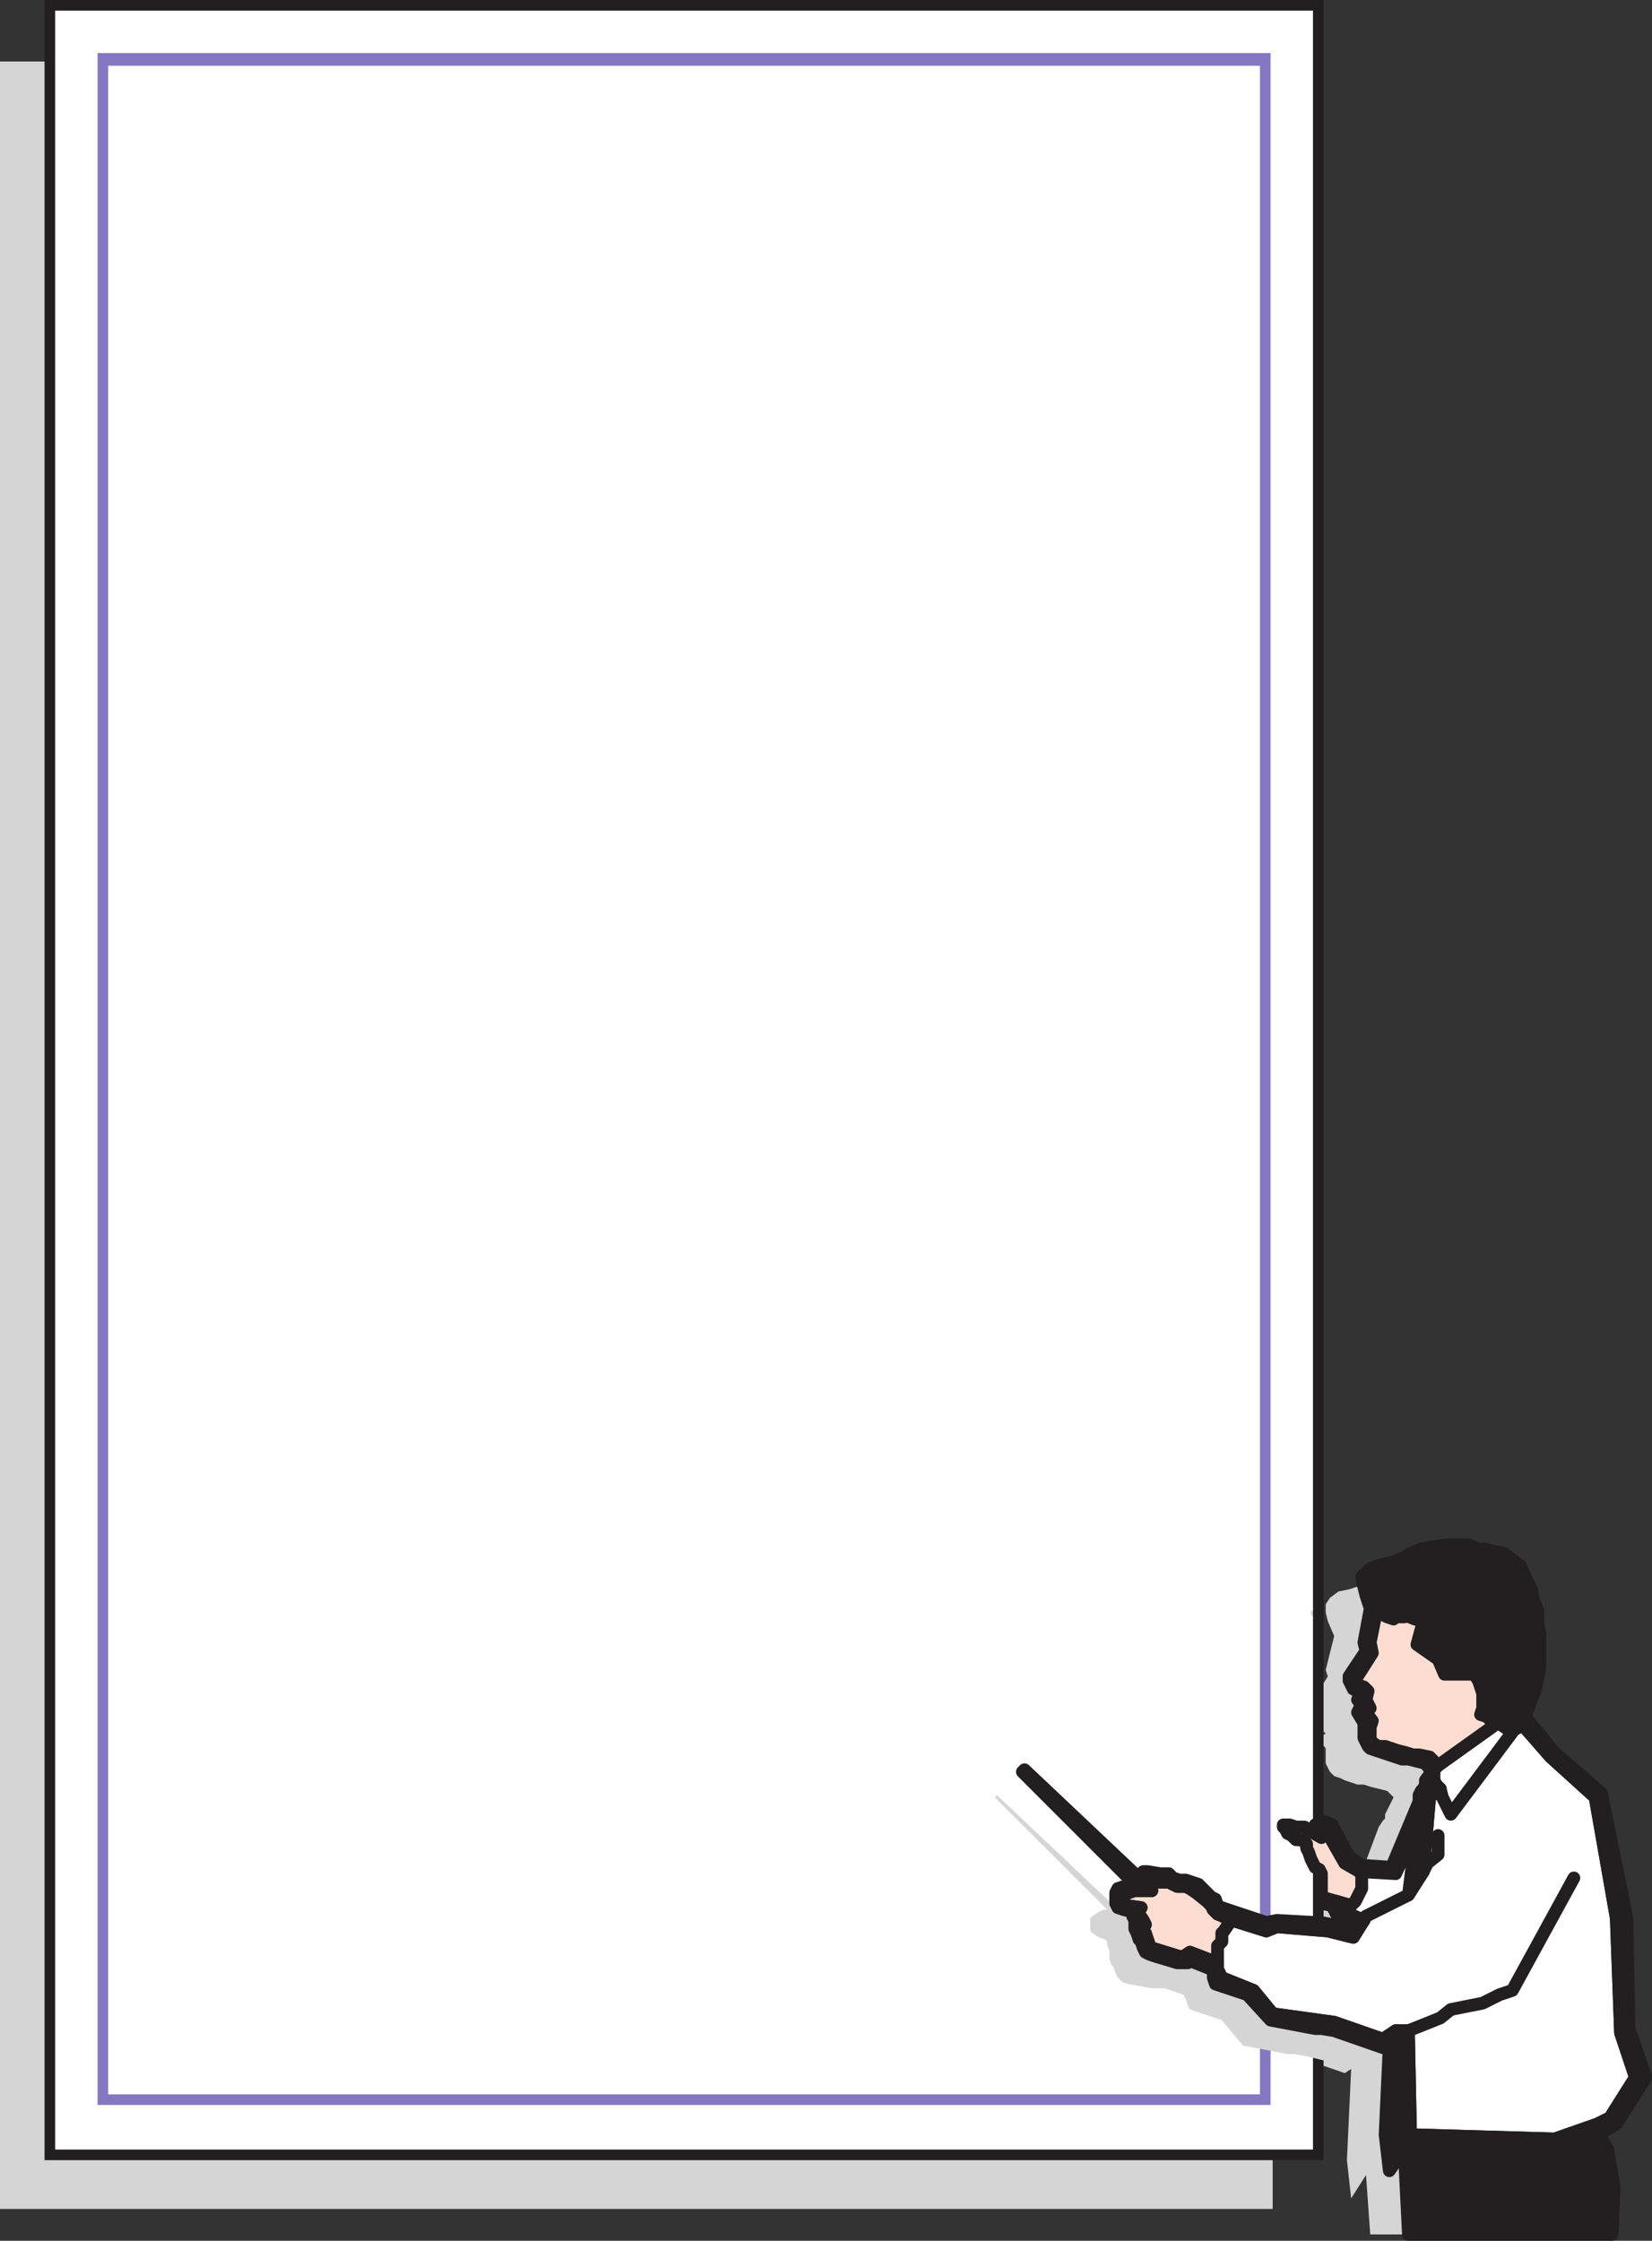
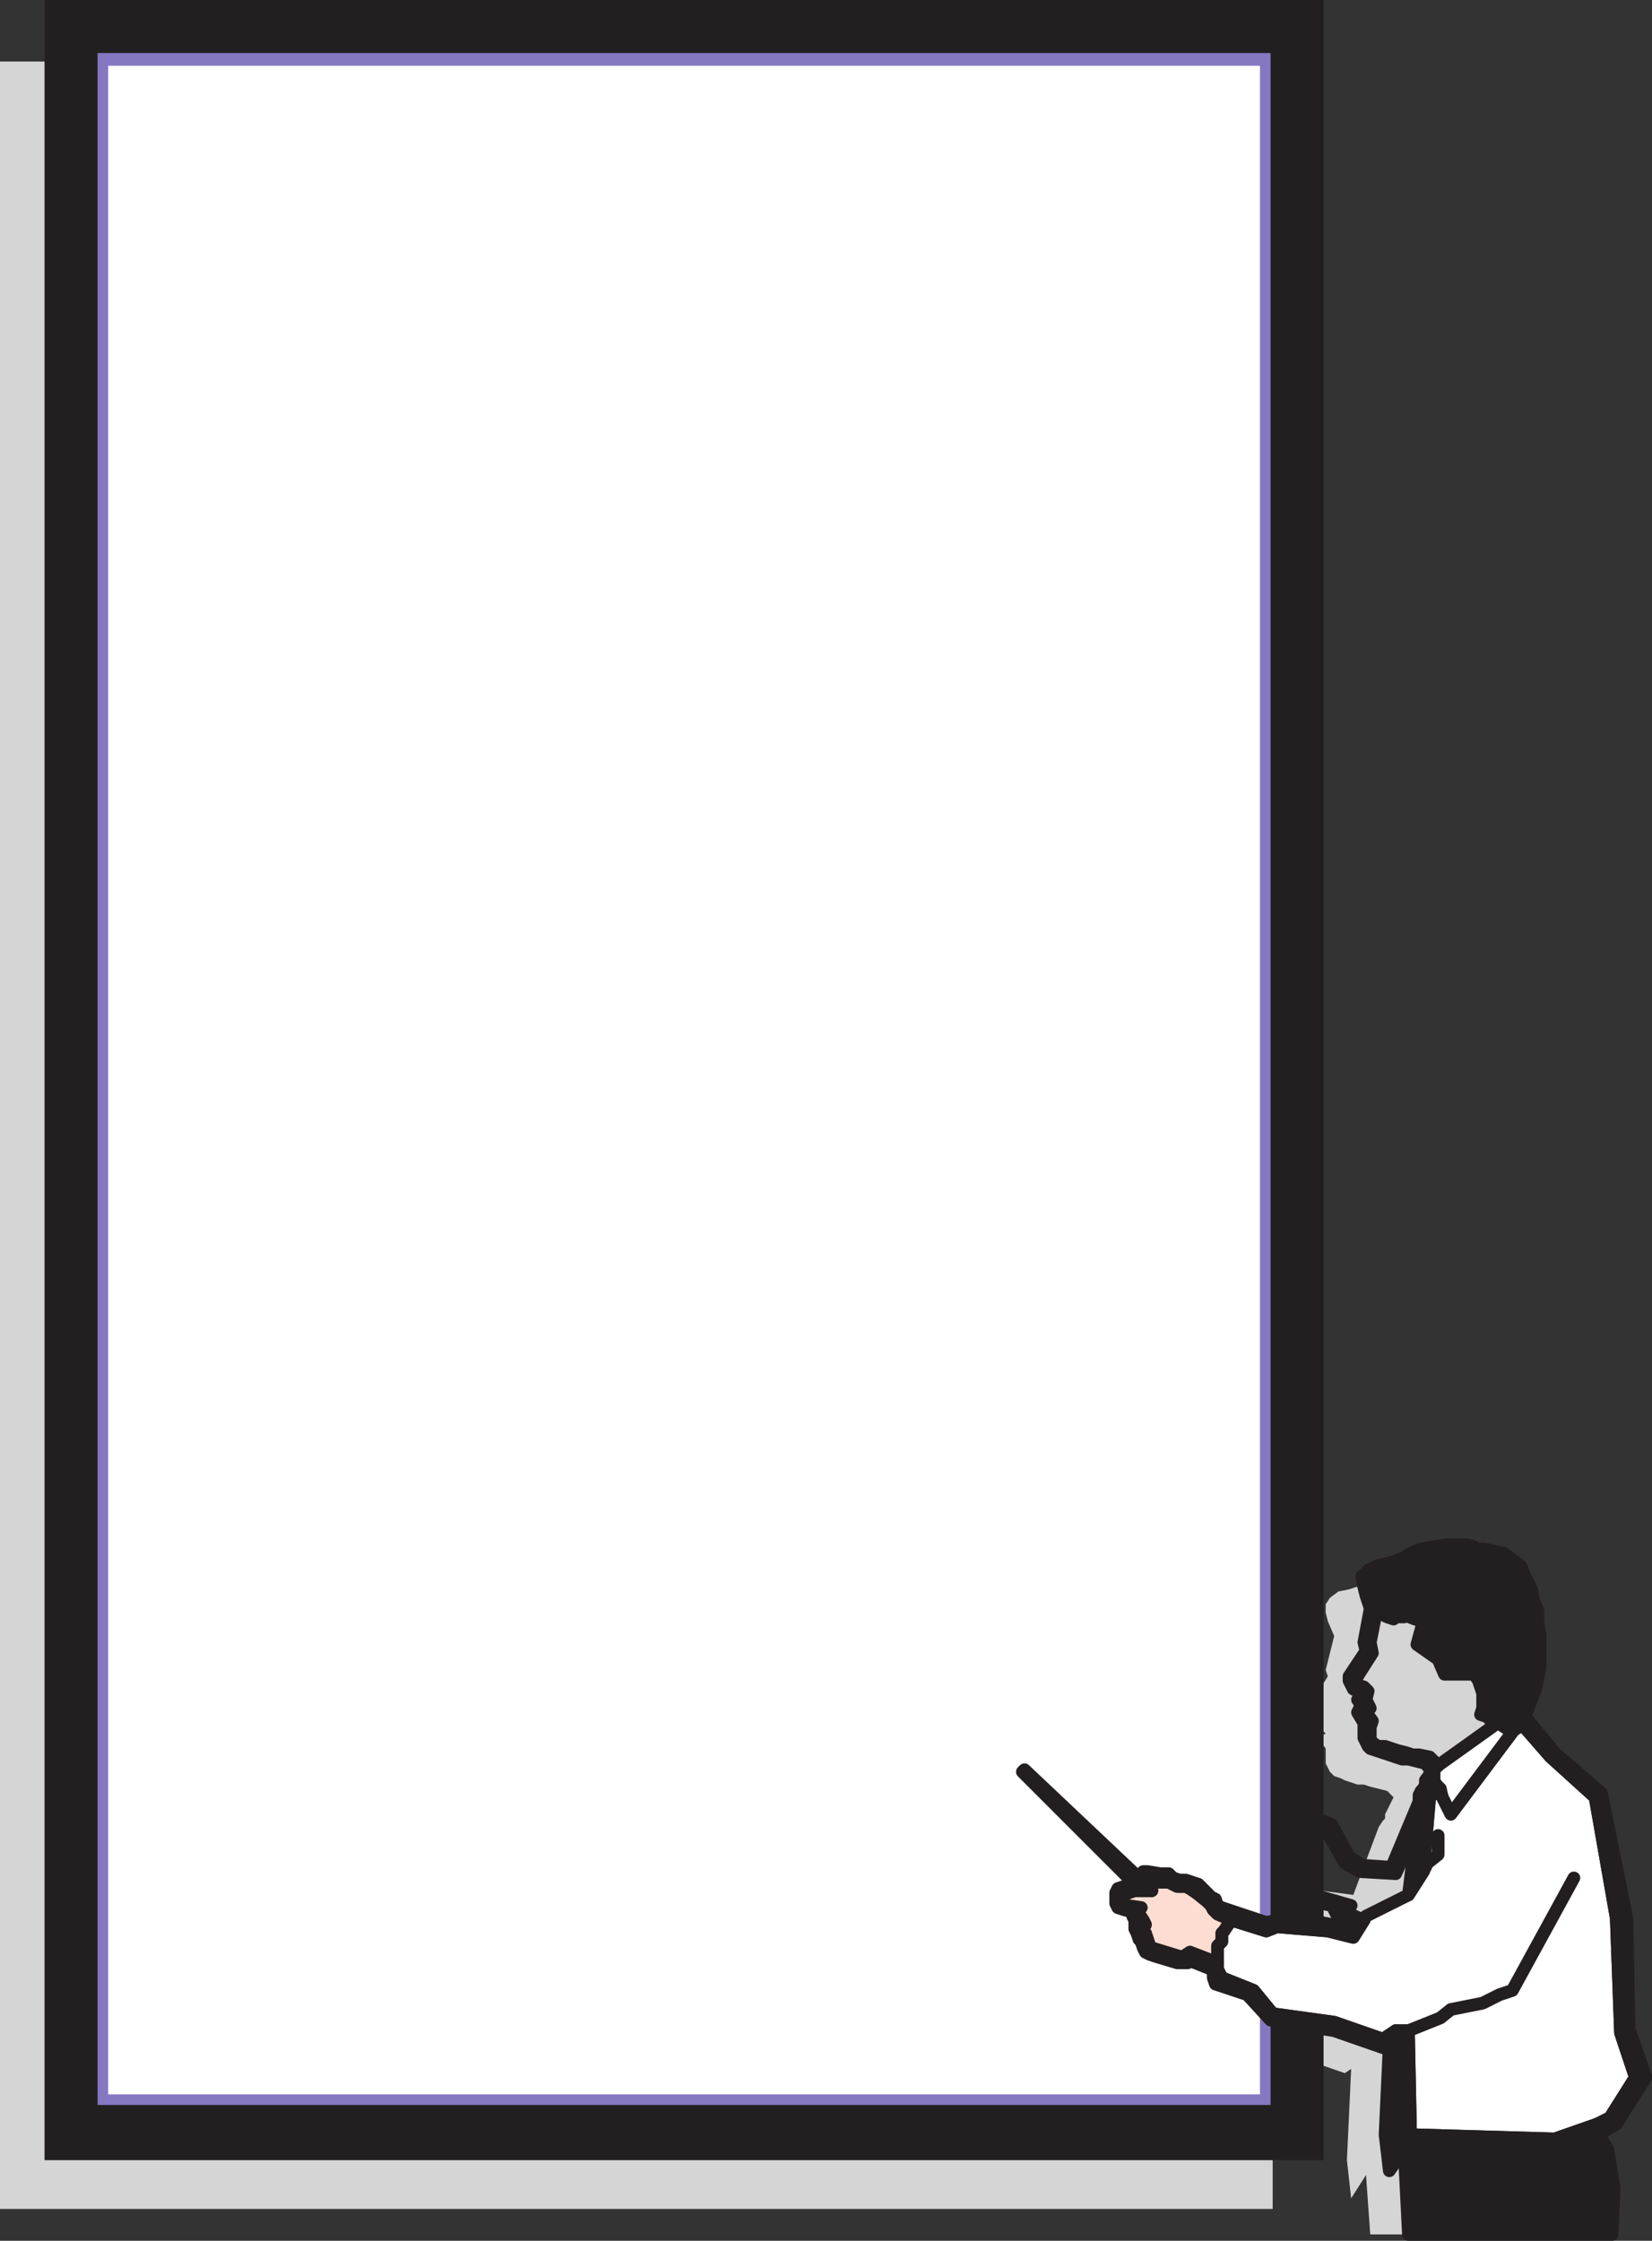
<svg xmlns="http://www.w3.org/2000/svg" width="584.125" height="792">
  <rect width="100%" height="100%" fill="#333333" stroke="none" />
  <path fill="#d6d5d5" fill-rule="evenodd" d="M0 21.75h450v759H0v-759" />
  <path fill="#d6d5d5" fill-rule="evenodd" d="M557.25 789.75H484.5l-1.5-21-5.25 8.25-1.5-13.5 1.5-32.25-2.25 1.5-17.25-6-4.5-.75h-2.25l-15.75-3-7.5-9-12-3.75-.75-1.5v-2.25l-.75-1.5-6.75-2.25h-4.5l-8.25-1.5-2.25-.75-1.5-1.5-.75-1.5-.75-2.25-.75-.75-.75-2.25v-3l-.75-.75-.75-1.5v-1.5l-4.5-1.5-1.5-1.5V678l1.5-.75 1.5-1.5 2.25-.75h1.5L348 635.25l.75-.75 40.5 38.25.75-1.5.75-.75h1.5L396 672h3.75l1.5.75 2.25.75h2.25l4.5 1.5 6 6 .75 1.5 1.5 1.5 15.75 4.5 3-.75 14.25.75h2.25l3.75.75 6.75 1.5 1.5-2.25-7.5-3.75-.75-1.5-3.75-.75V672l-.75-1.5-1.5-1.5-2.25-4.5v-3.75l-3-1.5h-1.5l-1.5-1.5h-1.5l-.75-1.5-.75-.75v-.75l.75-.75 2.25.75H447l.75.75h1.5l4.5 3v-3l-2.25-.75 2.25-2.25 2.25.75 1.5 1.5 6 11.25 3.75 2.25 11.25 1.5 9-24 1.5-2.25.75-.75v-1.5l3-6-2.25-2.25-6-1.5-2.25-.75H480l-4.5-1.5-1.5-.75-2.25-.75-1.5-1.5-1.5-3V618l-2.25-3 .75-1.5 1.5-.75-2.25-2.25.75-3-.75-.75-1.5-.75-.75-1.5-.75-.75v-1.5l6-9.75-.75-2.25 3-12-2.25-5.25-.75-3v-3l1.5-2.25 3-2.25 3.75-.75 2.25-.75 3.75-.75 2.25-2.25 3.75-.75 4.5-1.5 4.5-.75h7.5l2.25.75 1.5.75h2.25l3 .75 3.75 1.5 3 1.5 3 3 1.5 3.75 2.25 3.75 1.5 3.75v4.5l.75 3.75 1.5 3.75v6.75l-.75 5.25-1.5 7.5-1.5 4.5-2.25 5.25 11.25 13.5 15.75 14.25 9 44.25 1.5 38.25 5.25 18-10.5 16.5-5.25 2.25V765l3 3.75 2.25 13.5-.75 7.5" />
  <path fill="#231f20" fill-rule="evenodd" d="M15.75 0H468v763.5H15.75V0" />
-   <path fill="#fff" fill-rule="evenodd" d="M464.25 3.75v756H19.5v-756h444.75" />
  <path fill="#8677c3" fill-rule="evenodd" d="M449.25 744H34.5V18.75h414.75V744" />
  <path fill="#fff" fill-rule="evenodd" d="M38.25 740.25v-717H445.5v717H38.25" />
-   <path fill="#d6d5d5" fill-rule="evenodd" d="M464.25 569.25h-.75v1.5l.75.75v-2.25m3.75 121.5-6.75-1.5-3.75-.75h-2.25l-13.5-.75-3 .75-15.75-5.25-1.5-.75-7.5-7.5-1.5-.75-2.25-.75h-3l-3-1.5h-3.75l-4.5-1.5h-1.5l-.75.75-.75 1.5-40.5-38.25-.75.75L391.5 675H390l-1.5.75-2.25 1.5-.75.75v4.5l.75.75 2.25 1.5 2.25.75.75.75v1.5l.75 1.5v3l.75 2.25.75.75.75 2.25.75 1.5 1.5 1.5 2.25.75 8.25 1.5h4.5l6.75 2.25.75 1.5.75 2.25.75 1.5L432 714l7.5 9 15.75 3h2.25l4.5.75 6 1.5v-37.5" />
  <path fill="#fff" fill-rule="evenodd" stroke="#231f20" stroke-linecap="round" stroke-linejoin="round" stroke-miterlimit="10" stroke-width="4.5" d="m537.75 609 10.5 12L564 635.25l7.5 42.75 1.5 40.5 5.25 15.75-9 14.25-4.5 2.25-15 5.25-51-1.5-.75-36.75h-4.5l-4.5 3-17.25-6-21.75-3-6.75-8.25L432 699l-1.5-3v-8.25l1.5-1.5v-3l.75-.75 1.5-2.25 1.5-1.5 12 3.75 3.75-1.5 18 1.5 9 2.25 3.75-6 .75-1.5 15-7.5 5.25-8.25 2.25-26.25.75-.75 3-2.25-1.5-1.5-.75-1.5v-3.75l1.5-1.5 21-15 1.5.75 2.25 1.5h2.25l1.5-.75.75-1.5" />
  <path fill="#231f20" fill-rule="evenodd" stroke="#231f20" stroke-linecap="round" stroke-linejoin="round" stroke-miterlimit="10" stroke-width="4.5" d="m539.25 606.75 2.25-6L543 597l1.5-7.5v-12l-.75-3.75v-4.5l-1.5-3.75-.75-3.75-2.25-4.5-1.5-3.75-6-4.5-3.75-.75-3-.75h-3l-.75-.75L519 546h-7.5l-5.25.75-3.75.75-3.75 1.5-2.25 1.5-3.75 1.5-6 1.5-3 1.5-2.25 2.25.75 3.75.75 3 1.5 4.5 2.25.75 2.25 1.5 1.5.75 2.25.75-1.5-1.5-.75-1.5 2.25 1.5 2.25.75h1.5l-1.5-.75-2.25-2.25 3.75 2.25 3.75 1.5 3 .75-2.25 8.25 7.5 5.25 2.25 5.25h10.5l1.5 2.25 1.5 4.5v5.25l-.75 2.25 2.25.75 1.5 1.5 2.25.75 1.5.75 2.25 1.5h2.25l1.5-.75.75-1.5 1.5-2.25" />
  <path fill="#231f20" fill-rule="evenodd" stroke="#231f20" stroke-linecap="round" stroke-linejoin="round" stroke-miterlimit="10" stroke-width="4.5" d="m508.5 624-3-3-3.75-.75h-2.25l-2.25-.75-3-.75-4.5-1.5h-2.25l-1.5-.75-1.5-1.5v-4.5l.75-2.25-2.25-3v-.75l1.5-.75-1.5-3 .75-3-1.5-1.5-2.25-.75-.75-1.5.75-1.5 5.25-8.25-.75-3.75 2.25-11.25-2.25-.75-2.25 12 .75 3-6 9v1.5l1.5 3 3 1.5-1.5 2.25 1.5 2.25-.75.75-.75 1.5 2.25 3.75v5.25l1.5 3 .75.75 11.25 3.75H498l6 1.5 2.25 3 2.25-2.25" />
-   <path fill="#fdddd2" fill-rule="evenodd" stroke="#231f20" stroke-linecap="round" stroke-linejoin="round" stroke-miterlimit="10" stroke-width="4.5" d="m486.75 569.25 2.25 1.5 1.5.75 2.25.75-1.5-1.5-.75-1.5 2.25 1.5 2.25.75h1.5l-1.5-.75-2.25-2.25 3.75 2.25 3.75 1.5 3 .75-2.25 8.25 7.5 5.25 2.25 5.25h10.5l1.5 2.25 1.5 4.5v5.25l-.75 2.25 2.25.75 1.5 1.5 2.25.75-21 15-3-3-3.75-.75h-2.25l-2.25-.75-3-.75-4.5-1.5h-2.25l-1.5-.75-1.5-1.5v-4.5l.75-2.25-2.25-3v-.75l1.5-.75-1.5-3 .75-3-1.5-1.5-2.25-.75-.75-1.5.75-1.5 5.25-8.25-.75-3.75 2.25-11.25" />
  <path fill="none" stroke="#231f20" stroke-linecap="round" stroke-linejoin="round" stroke-miterlimit="10" stroke-width="4.5" d="m556.5 663.75-21.75 39.75-4.5 1.5-6 3-11.25 2.25-3.75 3-11.25 4.5" />
  <path fill="#231f20" fill-rule="evenodd" stroke="#231f20" stroke-linecap="round" stroke-linejoin="round" stroke-miterlimit="10" stroke-width="4.5" d="m566.25 753.75 5.25-3 10.5-16.5-6-17.25-.75-39-9-44.25-16.5-14.25-10.5-12.75-1.5 2.25 10.5 12L564 635.25l7.5 42.75 1.5 40.5 5.25 15.75-9 14.25-4.5 2.25 1.5 3m-75-31.5-1.5 32.25 1.5 12.75 5.25-7.5 2.25-5.25-.75-36.75h-4.5l-2.25 4.5" />
  <path fill="#231f20" fill-rule="evenodd" stroke="#231f20" stroke-linecap="round" stroke-linejoin="round" stroke-miterlimit="10" stroke-width="4.5" d="m496.5 759.75 1.5 30h72l.75-16.5-2.25-13.5-2.25-3.75v-2.25l-1.5-3-15 5.25-51-1.5-2.25 5.25" />
  <path fill="none" stroke="#231f20" stroke-linecap="round" stroke-linejoin="round" stroke-miterlimit="10" stroke-width="4.5" d="m535.5 611.25-22.5 30-3-6-.75-3m-.75 16.5v6.75l-3.75 3-1.5 3" />
  <path fill="#231f20" fill-rule="evenodd" stroke="#231f20" stroke-linecap="round" stroke-linejoin="round" stroke-miterlimit="10" stroke-width="4.5" d="m498 669.75 3-24 .75-9v-2.25l.75-1.5.75-.75.75-1.5v-1.5l2.25-3 2.25-2.25-1.5 1.5v3.75l.75 1.5 1.5 1.5h-.75l-.75 1.5-1.5.75-.75.75-2.25 26.25-5.25 8.25" />
  <path fill="#fdddd2" fill-rule="evenodd" stroke="#231f20" stroke-linecap="round" stroke-linejoin="round" stroke-miterlimit="10" stroke-width="4.5" d="m430.5 693.75-9.75-3.75-2.25 1.5H417l-9.75-3-.75-.75-1.5-4.5-.75-.75v-.75l.75-1.5-.75-1.5-1.5-2.25V675l.75-.75-5.25-.75-.75-.75-.75-1.5.75-1.5 1.5-.75 2.25-.75h6l-2.25-3v-.75h1.5l3 .75h3.75l3 1.5h3l1.5.75L423 669l3.75 3 1.5 1.5.75 1.5 1.5 1.5 5.25 2.25-1.5 1.5-1.5 2.25-.75.75v3l-1.5 1.5v6" />
  <path fill="#231f20" fill-rule="evenodd" stroke="#231f20" stroke-linecap="round" stroke-linejoin="round" stroke-miterlimit="10" stroke-width="4.5" d="m491.25 722.25-2.25 1.5-17.25-6-4.5-.75H465l-15.75-3-8.25-9-11.25-3.75L429 699v-1.5l-.75-1.5-7.5-3-.75.75h-3.75l-7.5-2.25-2.25-.75-1.5-.75-.75-1.5-.75-2.25-.75-.75-.75-2.25-.75-1.5v-3l-.75-1.5v-1.5l-3-.75-2.25-.75-.75-1.5V669l.75-1.5 2.25-.75 1.5-.75h2.25l6 2.25-4.5-4.5.75-1.5.75-.75h1.5l4.5.75h3l1.5 1.5 2.25.75h2.25l4.5 1.5 4.5 4.5 1.5.75.75 2.25 1.5.75 15.75 5.25 3.75-.75 13.5.75h2.25l3.75.75 6.75 1.5 1.5-2.25-6.75-3-1.5-3-3.75-.75v-2.25l5.25 1.5.75 1.5v.75l.75.75 8.25 3.75-3.75 6-9-2.25-18-1.5-3.75 1.5-12-3.75-5.25-2.25-1.5-1.5-.75-1.5-1.5-1.5-3.75-3-2.25-1.5-1.5-.75h-3l-3-1.5h-3.75l-3-.75H405v.75l2.25 3h-6L399 669l-1.5.75-.75 1.5.75 1.5.75.75 5.25.75-.75.75v1.5l1.5 2.25.75 1.5-.75 1.5v.75l.75.75 1.5 4.5.75.75 9.75 3h1.5l2.25-1.5 9.75 3.75V696l1.5 3 11.25 4.5 6.75 8.25 21.75 3 17.25 6 4.5-3-2.25 4.5" />
  <path fill="#231f20" fill-rule="evenodd" stroke="#231f20" stroke-linecap="round" stroke-linejoin="round" stroke-miterlimit="10" stroke-width="4.5" d="m401.25 666-39.75-39.75.75-.75 40.5 38.25 4.5 4.5-6-2.25" />
-   <path fill="#fdddd2" fill-rule="evenodd" stroke="#231f20" stroke-linecap="round" stroke-linejoin="round" stroke-miterlimit="10" stroke-width="4.5" d="m477.75 673.5 1.5-1.5 2.25-4.5V663l-.75-1.5-5.25-3-6-10.5-.75-1.5-1.5-.75v3.75l-5.25-3-.75-.75h-3L456 645h-2.25v.75l.75.75.75 1.5 1.5.75 1.5 1.5h1.5l1.5.75.75.75v1.5l.75 1.5.75 2.25 1.5 3 1.5.75.75 1.5v8.25l10.5 3" />
  <path fill="none" stroke="#231f20" stroke-linecap="round" stroke-linejoin="round" stroke-miterlimit="10" stroke-width="4.5" d="m472.5 672 .75 1.5v.75l.75.75h2.25l1.5-1.5-5.25-1.5" />
  <path fill="#231f20" fill-rule="evenodd" stroke="#231f20" stroke-linecap="round" stroke-linejoin="round" stroke-miterlimit="10" stroke-width="4.5" d="m501 645.75-7.5 16.5-12.75-.75-5.25-3-6-10.5-.75-1.5L465 645l2.25-1.5 2.25.75 1.5.75 6 11.25 4.5 3 10.5.75 9.75-23.25-.75 9" />
-   <path fill="#fff" fill-rule="evenodd" stroke="#231f20" stroke-linecap="round" stroke-linejoin="round" stroke-miterlimit="10" stroke-width="4.5" d="M474 675h2.25l3-3 2.25-4.5V663l-.75-1.5 12.75.75 7.5-16.5-3 24-15 7.5-.75 1.5L474 675" />
</svg>